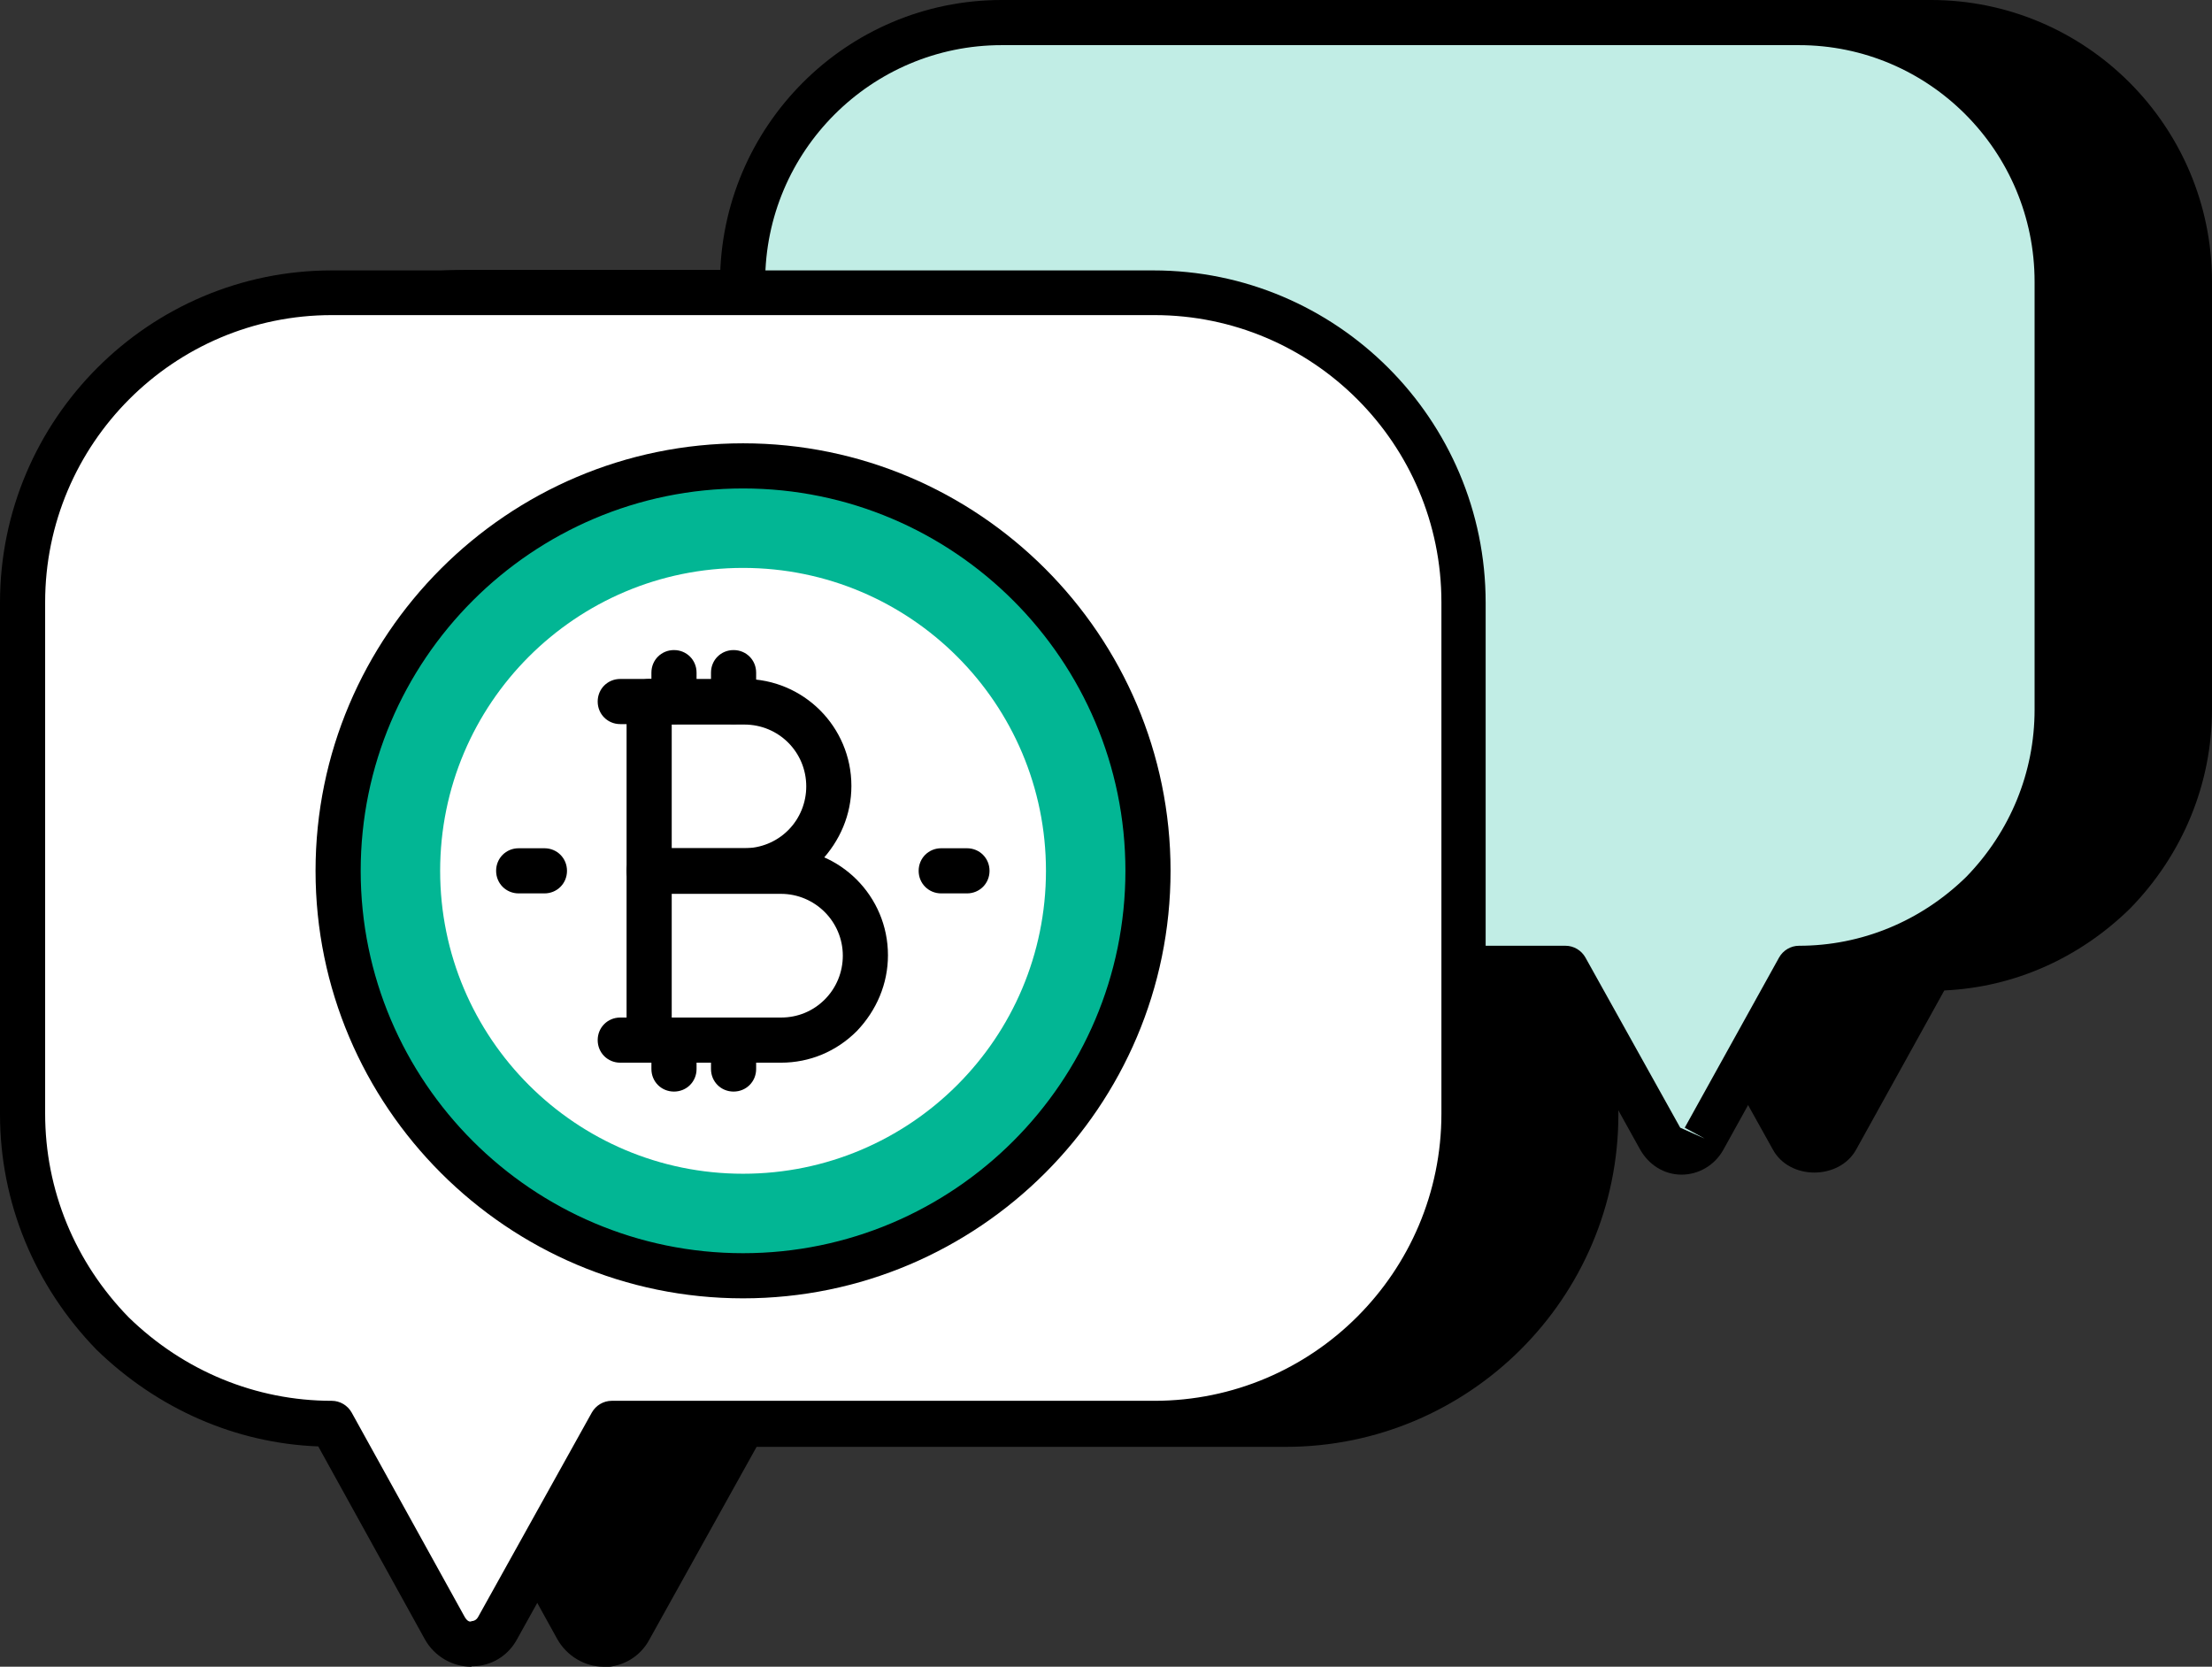
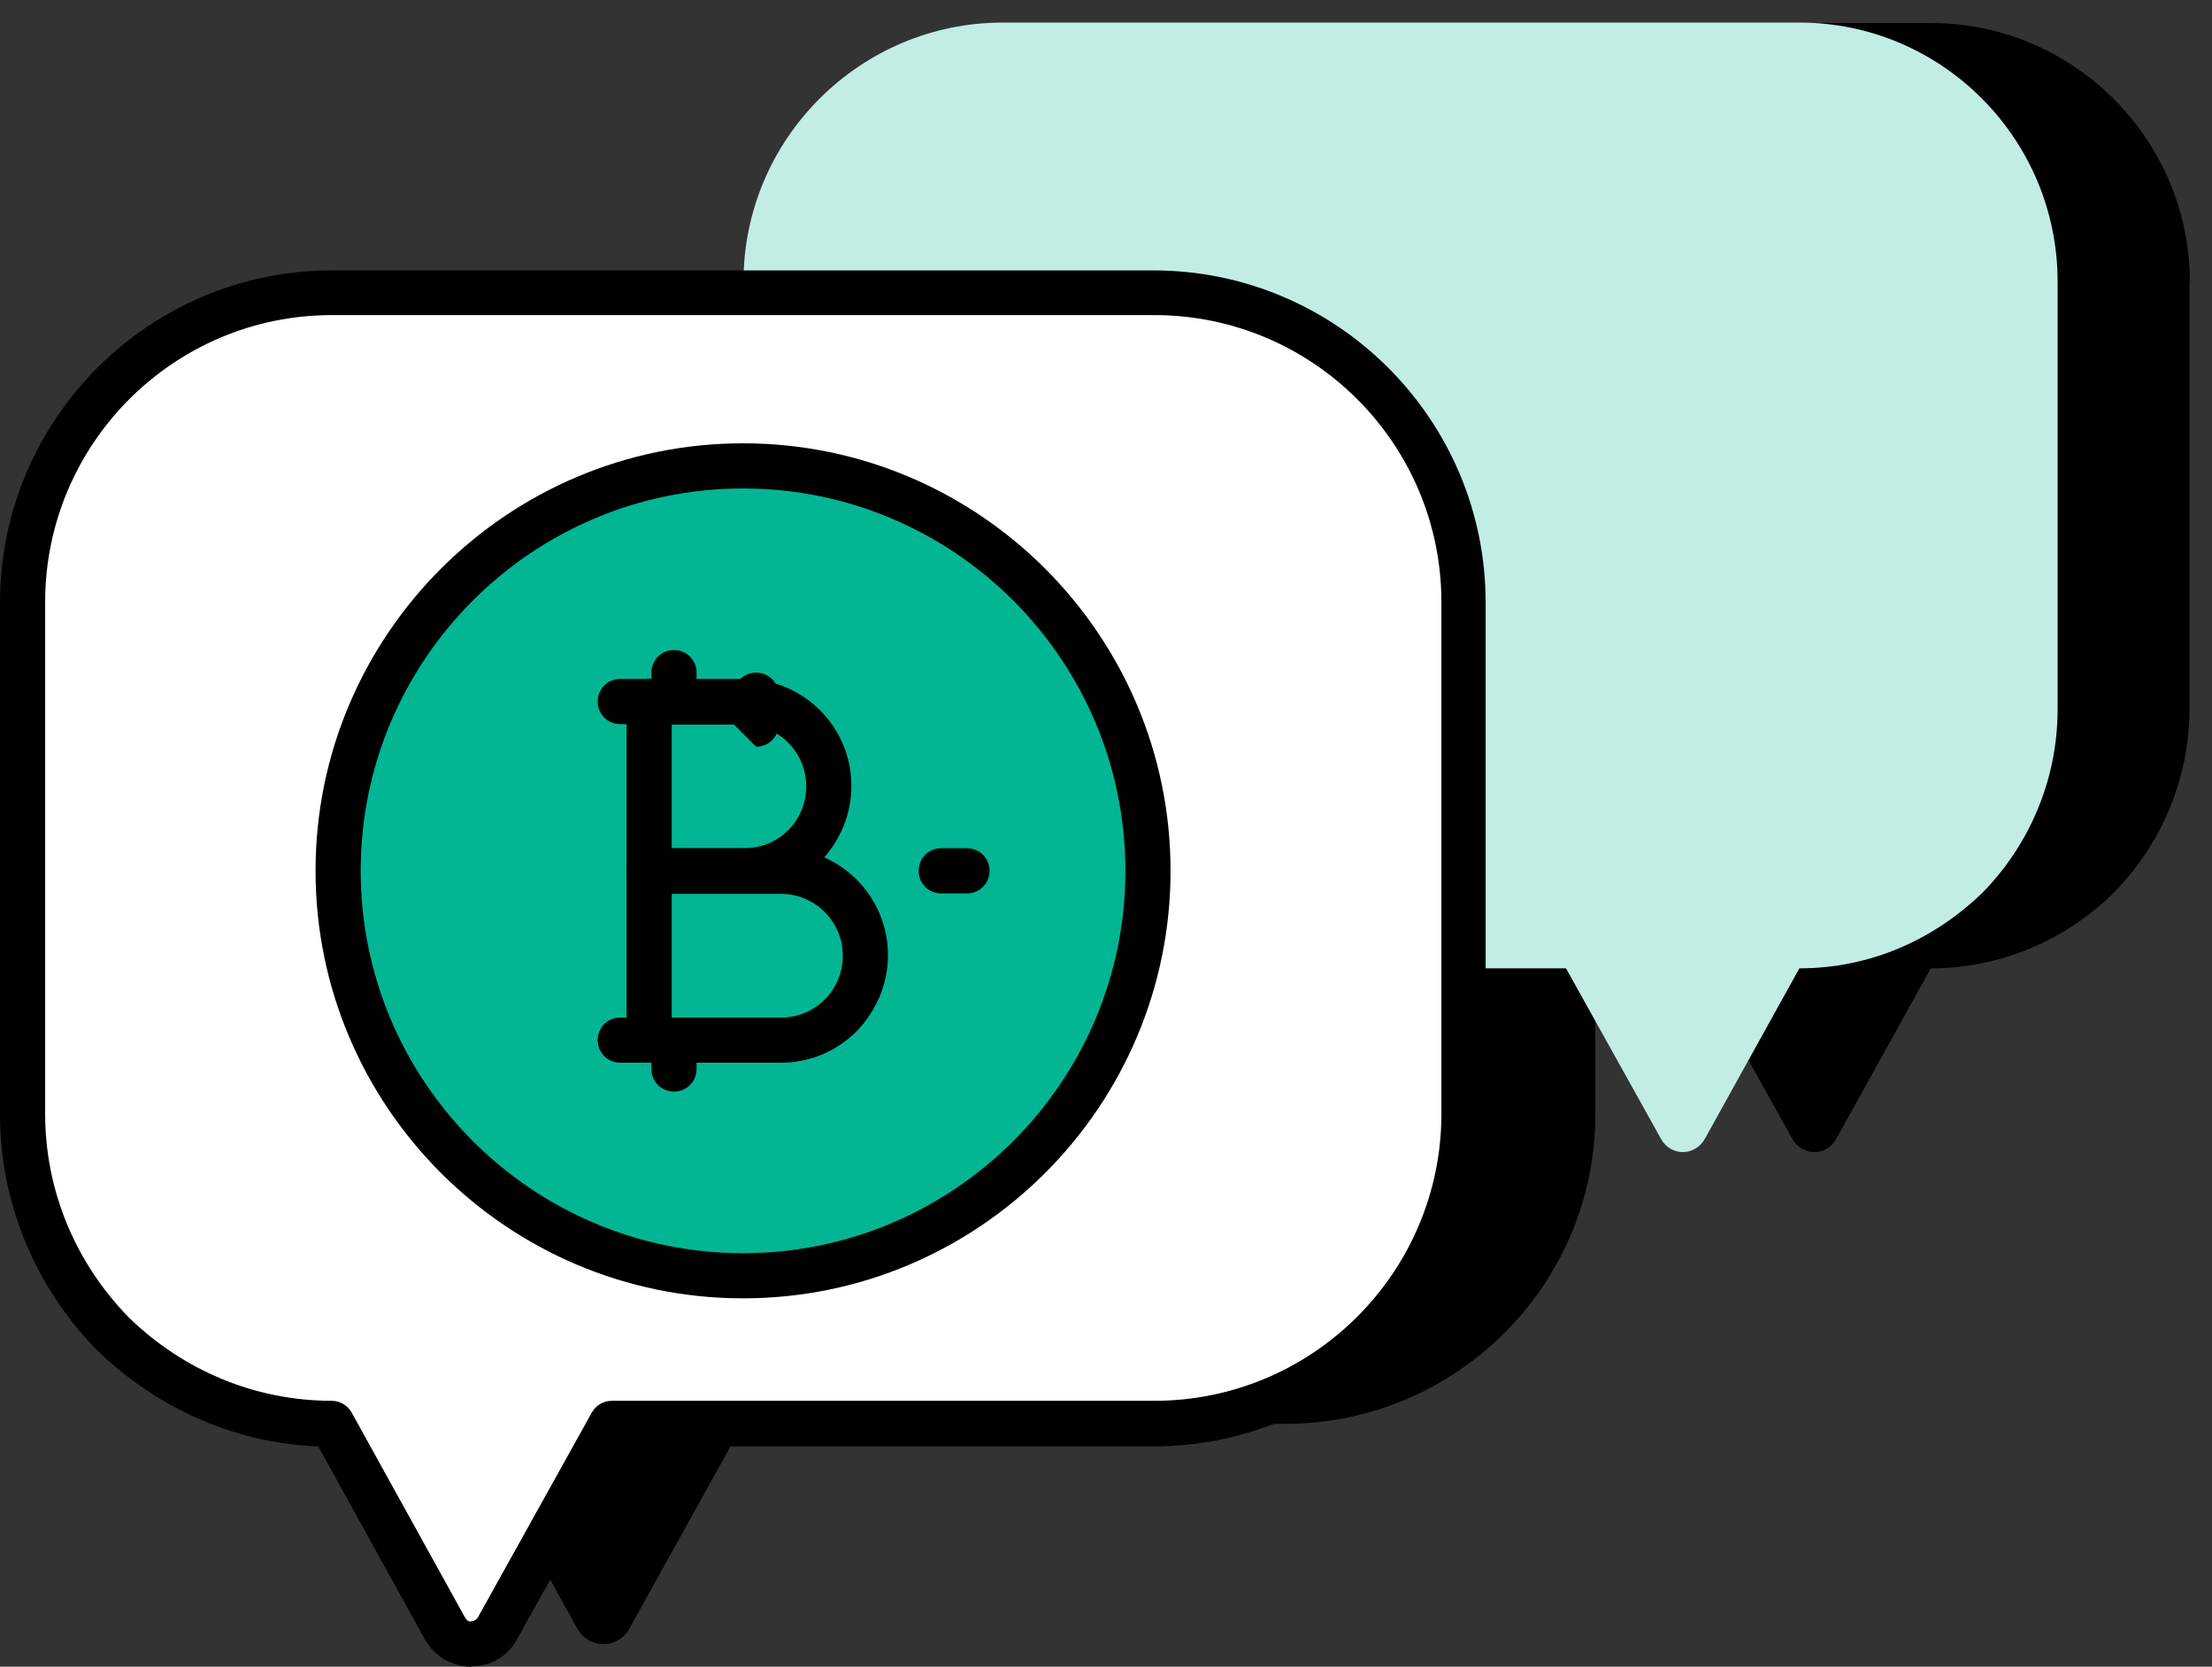
<svg xmlns="http://www.w3.org/2000/svg" id="Layer_2" viewBox="0 0 49 36.92">
  <rect x="0" y="0" width="49" height="36.92" fill="#333333" stroke="none" />
  <defs>
    <style>
      .cls-1 {
        fill: #02b694;
      }

      .cls-2 {
        fill: #fff;
      }

      .cls-3 {
        fill: #c1ede5;
      }
    </style>
  </defs>
  <g id="Layer_1-2" data-name="Layer_1">
    <g>
      <g>
        <g>
          <path d="M48.5,6.24v9.47c0,1.58-.65,3.02-1.67,4.06-1.05,1.03-2.47,1.68-4.06,1.68l-2.09,3.77c-.21.4-.76.4-.98,0l-2.1-3.77h-2.26v3.23c0,3.79-3.09,6.86-6.87,6.86h-12.01l-2.51,4.52c-.25.48-.91.48-1.17,0l-2.5-4.52c-1.9,0-3.6-.77-4.86-2-1.22-1.25-1.99-2.97-1.99-4.86v-11.33c0-3.79,3.07-6.86,6.85-6.86h9.11v-.24c0-3.16,2.58-5.74,5.74-5.74h17.65c3.15,0,5.73,2.58,5.73,5.74Z" />
-           <path d="M13.37,36.92c-.42,0-.82-.24-1.03-.62l-2.36-4.27c-1.83-.07-3.57-.83-4.91-2.14-1.38-1.42-2.14-3.27-2.14-5.22v-11.33c0-4.06,3.3-7.36,7.35-7.36h8.61c.13-3.32,2.88-5.98,6.23-5.98h17.65c3.44,0,6.23,2.8,6.23,6.24v9.47c0,1.64-.64,3.21-1.81,4.41-1.13,1.11-2.58,1.75-4.12,1.82l-1.95,3.52c-.37.68-1.48.69-1.85,0l-1.95-3.5h-1.47v2.73c0,4.06-3.31,7.36-7.37,7.36h-11.72l-2.37,4.26c-.2.38-.58.61-1.01.62h0ZM10.28,6.98c-3.5,0-6.35,2.85-6.35,6.36v11.33c0,1.69.66,3.29,1.85,4.51,1.22,1.19,2.82,1.85,4.5,1.85.18,0,.35.1.44.26l2.5,4.52c.05.09.16.1.15.1.04,0,.1-.02.14-.09l2.51-4.53c.09-.16.26-.26.44-.26h12.02c3.51,0,6.37-2.85,6.37-6.36v-3.23c0-.28.22-.5.5-.5h2.26c.18,0,.35.1.44.26l2.1,3.77s.07,0,.09,0c0,0,0,0,0,0l2.09-3.77c.09-.16.26-.26.44-.26,1.38,0,2.7-.55,3.71-1.54.98-1.01,1.52-2.32,1.52-3.7V6.24c0-2.89-2.35-5.24-5.23-5.24h-17.65c-2.89,0-5.24,2.35-5.24,5.24v.24c0,.28-.22.5-.5.5h-9.11Z" />
        </g>
        <g>
          <path class="cls-3" d="M16.46,6.24v9.47c0,3.17,2.58,5.74,5.74,5.74h12.49l2.1,3.77c.21.4.76.4.98,0l2.09-3.77c1.59,0,3-.65,4.06-1.68,1.02-1.04,1.66-2.48,1.66-4.06V6.24c0-3.17-2.57-5.74-5.72-5.74h-17.65c-3.15,0-5.74,2.57-5.74,5.74Z" />
-           <path d="M37.26,26.02h-.01c-.39,0-.73-.22-.92-.56l-1.95-3.51h-12.19c-3.44,0-6.24-2.8-6.24-6.24V6.24C15.96,2.8,18.75,0,22.19,0h17.65c3.43,0,6.22,2.8,6.22,6.24v9.47c0,1.65-.64,3.22-1.81,4.41-1.14,1.11-2.59,1.75-4.12,1.82l-1.95,3.52c-.19.35-.55.56-.93.56ZM22.19,1c-2.89,0-5.24,2.35-5.24,5.24v9.47c0,2.89,2.35,5.24,5.24,5.24h12.49c.18,0,.35.1.44.26l2.1,3.77.54.24-.44-.24,2.09-3.77c.09-.16.26-.26.44-.26,1.38,0,2.7-.54,3.71-1.53.97-1,1.51-2.31,1.51-3.7V6.24c0-2.89-2.34-5.24-5.22-5.24h-17.65Z" />
        </g>
        <g>
          <path class="cls-2" d="M32.41,13.35v11.33c0,3.79-3.09,6.86-6.86,6.86h-12.02l-2.51,4.52c-.25.48-.91.48-1.17,0l-2.5-4.52c-1.9,0-3.6-.77-4.86-2.01-1.22-1.25-1.99-2.97-1.99-4.86v-11.33c0-3.79,3.08-6.86,6.85-6.86h18.2c3.77,0,6.86,3.08,6.86,6.86Z" />
          <path d="M10.44,36.92c-.42,0-.82-.23-1.03-.61l-2.36-4.27c-1.83-.07-3.56-.83-4.91-2.14-1.38-1.42-2.14-3.27-2.14-5.22v-11.33c0-4.06,3.3-7.36,7.35-7.36h18.2c4.06,0,7.36,3.3,7.36,7.36v11.33c0,4.06-3.3,7.36-7.36,7.36h-11.72l-2.37,4.26c-.2.38-.58.61-1,.61,0,0,0,0-.01,0ZM7.35,6.98c-3.5,0-6.35,2.85-6.35,6.36v11.33c0,1.69.66,3.29,1.85,4.51,1.22,1.19,2.82,1.85,4.5,1.85.18,0,.35.1.44.26l2.5,4.52c.05.09.11.13.16.1.04,0,.1-.02.14-.09l2.52-4.53c.09-.16.26-.26.44-.26h12.02c3.51,0,6.36-2.85,6.36-6.36v-11.33c0-3.51-2.85-6.36-6.36-6.36H7.35Z" />
        </g>
      </g>
      <g>
        <g>
          <g>
            <circle class="cls-1" cx="16.46" cy="19.29" r="8.97" />
            <path d="M16.46,28.76c-5.22,0-9.47-4.25-9.47-9.47s4.25-9.47,9.47-9.47c5.22,0,9.47,4.25,9.47,9.47,0,5.22-4.25,9.47-9.47,9.47ZM16.46,10.82c-4.67,0-8.47,3.8-8.47,8.47s3.8,8.47,8.47,8.47,8.47-3.8,8.47-8.47c0-4.67-3.8-8.47-8.47-8.47Z" />
          </g>
-           <circle class="cls-2" cx="16.46" cy="19.29" r="6.71" />
-           <path d="M12.06,19.79h-.57c-.28,0-.5-.22-.5-.5s.22-.5.5-.5h.57c.28,0,.5.22.5.5s-.22.5-.5.5Z" />
          <path d="M21.42,19.79h-.57c-.28,0-.5-.22-.5-.5s.22-.5.5-.5h.57c.28,0,.5.22.5.5s-.22.5-.5.5Z" />
        </g>
        <g>
          <path d="M16.49,19.79h-2.11c-.28,0-.5-.22-.5-.5v-3.75c0-.28.22-.5.5-.5h2.11c1.31,0,2.37,1.06,2.37,2.37,0,.63-.25,1.22-.69,1.68-.45.45-1.05.7-1.68.7ZM14.88,18.79h1.61c.36,0,.71-.14.97-.4.26-.26.4-.61.4-.97,0-.76-.61-1.37-1.37-1.37h-1.61v2.75Z" />
          <path d="M17.3,23.54h-2.92c-.28,0-.5-.22-.5-.5v-3.75c0-.28.22-.5.5-.5h2.92c1.31,0,2.37,1.06,2.37,2.37,0,.63-.25,1.22-.69,1.68-.45.45-1.04.7-1.68.7ZM14.88,22.54h2.42c.37,0,.71-.14.97-.4.26-.26.4-.61.4-.97,0-.76-.62-1.37-1.37-1.37h-2.42v2.75Z" />
          <path d="M14.38,16.04h-.64c-.28,0-.5-.22-.5-.5s.22-.5.5-.5h.64c.28,0,.5.22.5.5s-.22.5-.5.5Z" />
          <g>
            <path d="M14.93,16.04c-.28,0-.5-.22-.5-.5v-.64c0-.28.22-.5.5-.5s.5.22.5.5v.64c0,.28-.22.5-.5.5Z" />
-             <path d="M16.25,16.04c-.28,0-.5-.22-.5-.5v-.64c0-.28.22-.5.5-.5s.5.22.5.5v.64c0,.28-.22.5-.5.5Z" />
+             <path d="M16.25,16.04v-.64c0-.28.22-.5.5-.5s.5.22.5.5v.64c0,.28-.22.5-.5.5Z" />
          </g>
          <g>
            <path d="M14.93,24.18c-.28,0-.5-.22-.5-.5v-.64c0-.28.22-.5.5-.5s.5.22.5.5v.64c0,.28-.22.5-.5.5Z" />
-             <path d="M16.25,24.18c-.28,0-.5-.22-.5-.5v-.64c0-.28.22-.5.5-.5s.5.22.5.5v.64c0,.28-.22.5-.5.5Z" />
          </g>
          <path d="M14.38,23.54h-.64c-.28,0-.5-.22-.5-.5s.22-.5.5-.5h.64c.28,0,.5.22.5.5s-.22.5-.5.5Z" />
        </g>
      </g>
    </g>
  </g>
</svg>